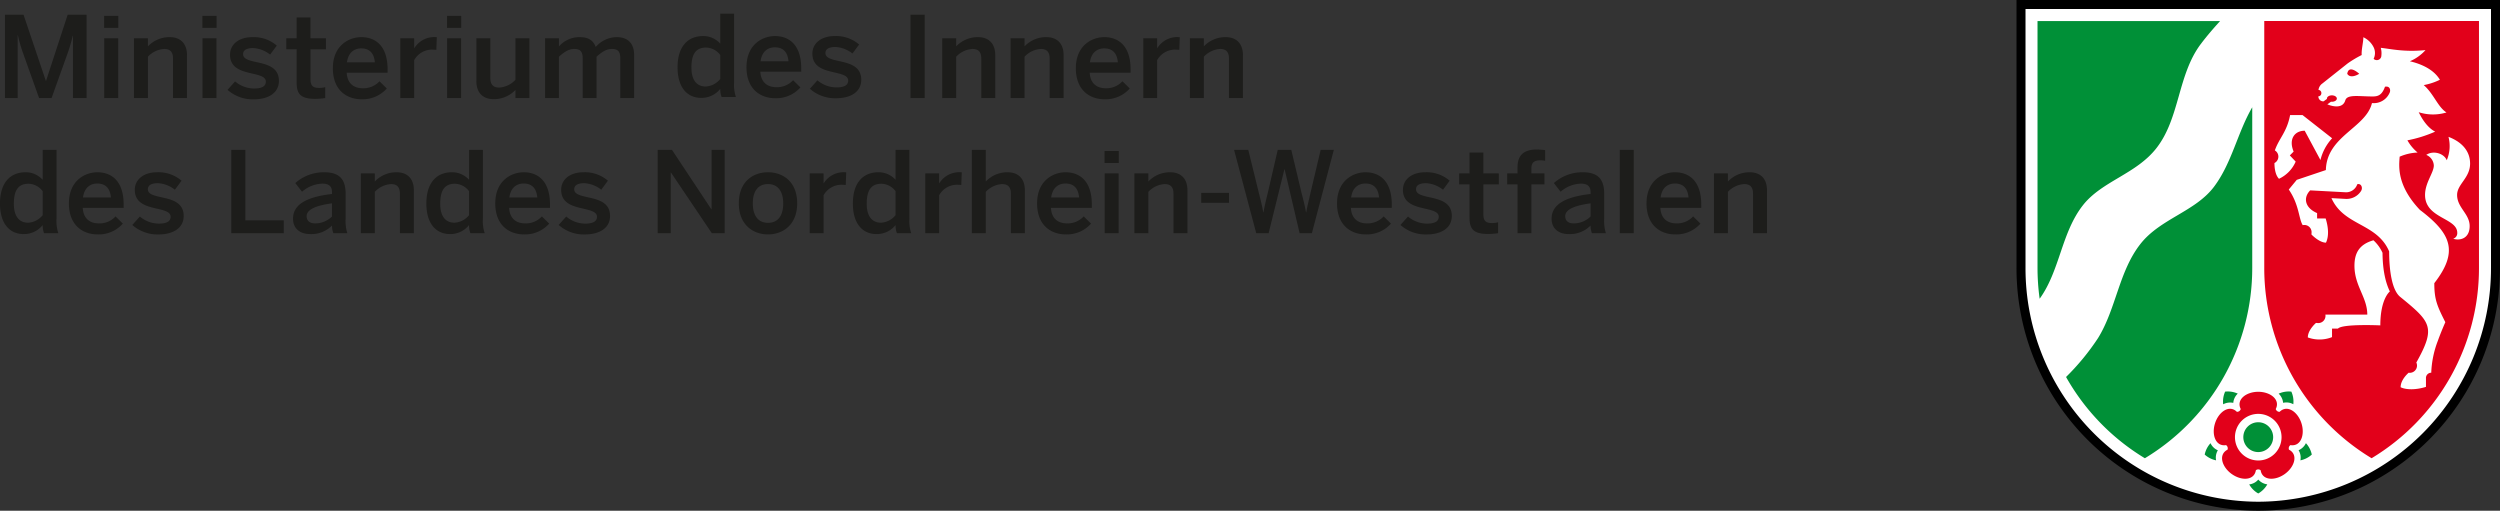
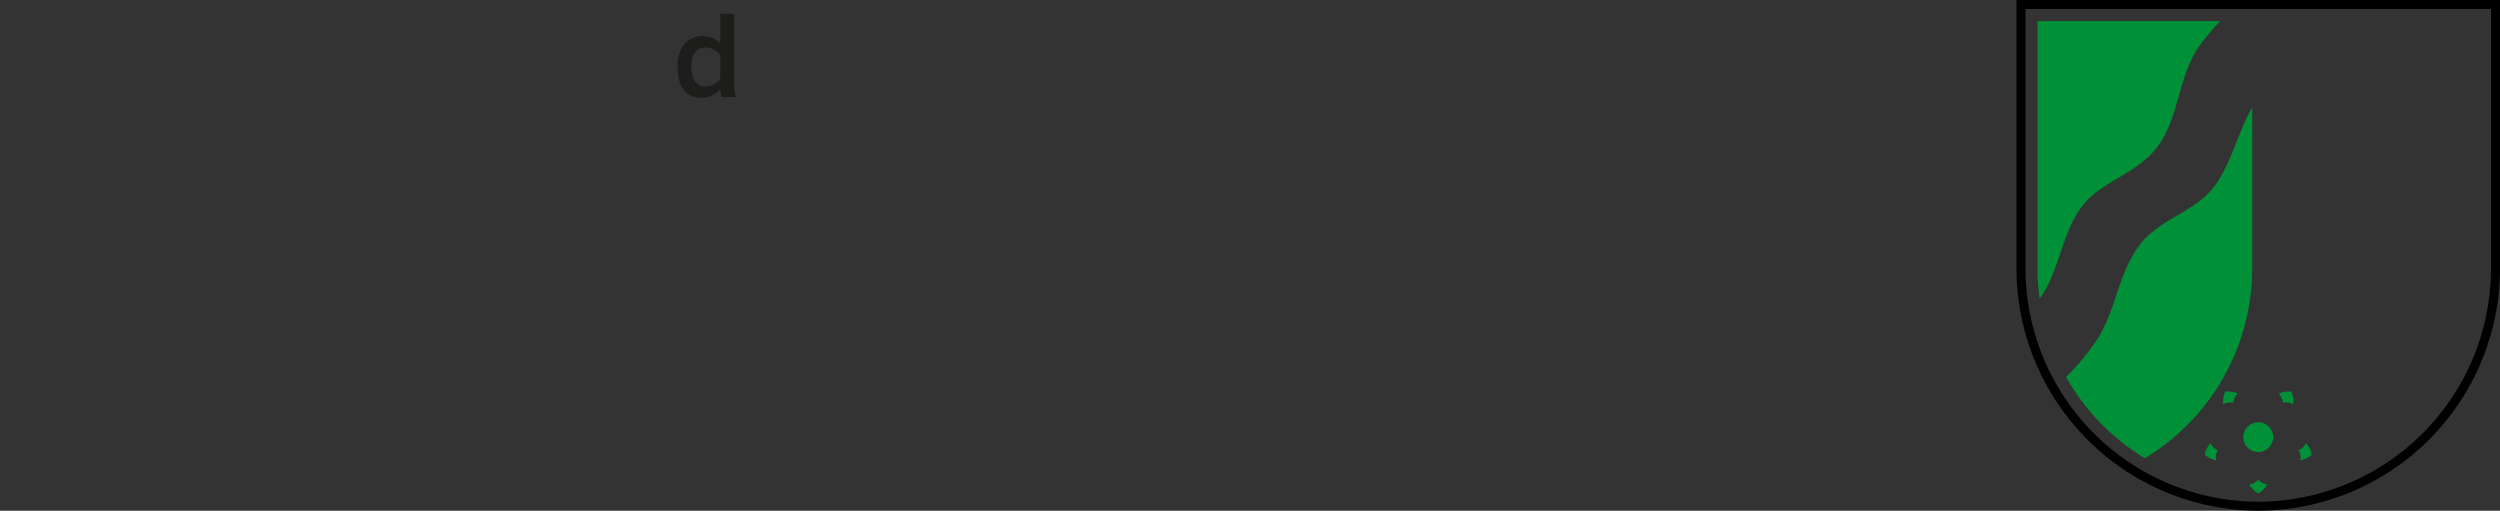
<svg xmlns="http://www.w3.org/2000/svg" viewBox="0 0 704.071 143.837">
  <rect x="0" y="0" width="704.071" height="143.837" fill="#333333" stroke="none" />
  <g fill="#1d1d1b">
-     <path d="M1.394 4.145h5.233l6.279 18.616h.063l6.089-18.616h5.328v23.466h-3.837v-17.5h-.067a47.76 47.76 0 01-1.4 4.789l-4.558 12.711h-3.52L6.469 14.894a40.123 40.123 0 01-1.427-4.948h-.06v17.665H1.398V4.143zm27.959 6.628h3.932v16.84h-3.933zm-.032-6.311h4v3.393h-4zm8.404 6.312h3.933v2.284a8.348 8.348 0 016.152-2.6c2.949 0 4.852 1.744 4.852 5.074v12.083h-3.933v-11.1c0-1.871-.793-2.727-2.505-2.727a6.826 6.826 0 00-4.567 2.188v11.639h-3.932zm19.306-.001h3.933v16.84h-3.933zm-.032-6.311h4v3.393h-4zm7.083 20.841l2.125-2.378a8.3 8.3 0 005.3 2c2.093 0 3.362-.539 3.362-1.935 0-1.364-1.713-1.776-3.742-2.252-2.886-.666-6.343-1.427-6.343-5.328 0-2.949 2.537-4.947 6.248-4.947a9.881 9.881 0 016.914 2.378l-1.871 2.537a8.458 8.458 0 00-4.757-1.839c-2.156 0-2.854.761-2.854 1.713 0 1.364 1.681 1.776 3.679 2.22 2.886.634 6.406 1.364 6.406 5.3 0 3.552-3.2 5.2-7.041 5.2a10.663 10.663 0 01-7.421-2.664m19.452-2.103v-9.327h-2.918v-3.1h2.918V4.911h3.9v5.867h4.348v3.108h-4.345v8.341c0 1.808.539 2.537 2.474 2.537a6.352 6.352 0 001.681-.222v3.076a19.228 19.228 0 01-2.854.222c-4.281 0-5.2-1.586-5.2-4.63m22.031-5.649c-.222-2.569-1.491-3.932-3.837-3.932-1.9 0-3.647 1.078-4.028 3.932zM93.745 19.21c0-6.406 4.535-8.753 8.024-8.753 3.774 0 7.389 2.252 7.389 9.1v.92H97.646c.159 3.045 2.03 4.377 4.5 4.377a6.1 6.1 0 004.725-1.966l2.061 2.03a9.088 9.088 0 01-7.072 3.044c-4.218 0-8.119-2.569-8.119-8.753m19-8.435h3.9v2.759h.064a6.592 6.592 0 016.057-3.076h.254l-.127 3.584a10.83 10.83 0 00-1.047-.063 5.713 5.713 0 00-5.2 2.981v10.656h-3.9zm13.182-.001h3.933v16.84h-3.933zm-.032-6.311h4v3.393h-4zm8.273 18.395V10.774h3.929v11.163c0 1.871.793 2.727 2.505 2.727a6.826 6.826 0 004.567-2.188v-11.7h3.933v16.84h-3.933v-2.289a8.348 8.348 0 01-6.152 2.6c-2.949 0-4.852-1.744-4.852-5.074m19.344-12.079h3.9v2.315a7.664 7.664 0 015.772-2.632c2.823 0 3.933 1.11 4.6 2.759a7.982 7.982 0 015.9-2.759c3.425 0 4.916 2.061 4.916 5.074v12.083h-3.9v-11.1c0-1.871-.539-2.727-2.379-2.727-1.586 0-2.854.888-4.313 2.188v11.639h-3.9v-11.1c0-1.871-.539-2.727-2.379-2.727-1.554 0-2.854.888-4.313 2.188v11.639h-3.9v-16.84zm102.919-6.629h4v23.466h-4zm8.93 6.629h3.932v2.284a8.348 8.348 0 016.152-2.6c2.949 0 4.852 1.744 4.852 5.074v12.083h-3.932v-11.1c0-1.871-.793-2.727-2.505-2.727a6.826 6.826 0 00-4.567 2.188v11.639h-3.932v-16.84zm19.251 0h3.933v2.284a8.348 8.348 0 016.153-2.6c2.949 0 4.852 1.744 4.852 5.074v12.083h-3.933v-11.1c0-1.871-.793-2.727-2.505-2.727a6.826 6.826 0 00-4.567 2.188v11.639h-3.933v-16.84zm30.214 6.787c-.222-2.569-1.491-3.932-3.837-3.932-1.9 0-3.647 1.078-4.028 3.932h7.865zM302.99 19.21c0-6.406 4.535-8.753 8.024-8.753 3.774 0 7.39 2.252 7.39 9.1v.92h-11.513c.159 3.045 2.03 4.377 4.5 4.377a6.1 6.1 0 004.725-1.966l2.062 2.03a9.089 9.089 0 01-7.072 3.044c-4.218 0-8.119-2.569-8.119-8.753m18.994-8.435h3.9v2.759h.064a6.592 6.592 0 016.057-3.076h.254l-.127 3.584a10.83 10.83 0 00-1.047-.063 5.713 5.713 0 00-5.2 2.981v10.656h-3.9v-16.84zm13.121 0h3.933v2.284a8.36 8.36 0 016.157-2.6c2.949 0 4.852 1.744 4.852 5.074v12.083h-3.932v-11.1c0-1.871-.793-2.727-2.505-2.727a6.846 6.846 0 00-4.571 2.188v11.639h-3.933zM12.02 60.596v-6.755a5.137 5.137 0 00-3.964-2.093c-2.949 0-4.155 1.9-4.155 5.645 0 3.552 1.522 5.328 4.028 5.328a5.665 5.665 0 004.091-2.125M0 57.296c0-5.836 2.886-8.785 7.2-8.785a6.421 6.421 0 014.82 2.125V42.2h3.9v19.346a10.7 10.7 0 00.507 4.123h-4.028a6.325 6.325 0 01-.381-2.284 6.712 6.712 0 01-5.36 2.537c-3.837 0-6.66-2.791-6.66-8.626m31.24-1.678c-.222-2.569-1.491-3.933-3.837-3.933-1.9 0-3.647 1.078-4.028 3.933zM19.41 57.267c0-6.406 4.535-8.753 8.024-8.753 3.774 0 7.389 2.252 7.389 9.1v.92H23.31c.159 3.045 2.03 4.377 4.5 4.377a6.1 6.1 0 004.725-1.966l2.061 2.03a9.089 9.089 0 01-7.072 3.045c-4.218 0-8.119-2.569-8.119-8.753m17.858 6.089l2.125-2.378a8.3 8.3 0 005.3 2c2.093 0 3.362-.539 3.362-1.935 0-1.364-1.713-1.776-3.742-2.252-2.886-.666-6.343-1.427-6.343-5.328 0-2.949 2.537-4.947 6.248-4.947a9.881 9.881 0 016.914 2.378l-1.871 2.537a8.457 8.457 0 00-4.757-1.839c-2.156 0-2.854.761-2.854 1.713 0 1.364 1.681 1.776 3.679 2.22 2.886.634 6.406 1.364 6.406 5.3 0 3.552-3.2 5.2-7.04 5.2a10.663 10.663 0 01-7.421-2.664m27.87-21.159h3.964v19.853h10.815v3.616H65.139V42.203zm28.359 18.775v-3.711c-4.662.634-7.136 1.776-7.136 3.615 0 1.332.92 2.03 2.347 2.03a6.724 6.724 0 004.789-1.935m-10.973.634c0-3.647 3.108-6.089 10.973-6.977v-.508c0-1.681-.888-2.41-2.759-2.41a9.139 9.139 0 00-5.677 2.283l-1.9-2.442a12.061 12.061 0 018.119-3.044c4.5 0 6.057 2.156 6.057 6.089v6.945a11.539 11.539 0 00.476 4.123h-3.933a6.1 6.1 0 01-.381-2.157 8.1 8.1 0 01-6.216 2.41c-2.727 0-4.757-1.522-4.757-4.313m19.094-12.778h3.933v2.284a8.348 8.348 0 016.152-2.6c2.949 0 4.852 1.744 4.852 5.074v12.083h-3.933v-11.1c0-1.871-.793-2.727-2.505-2.727a6.827 6.827 0 00-4.567 2.188v11.639h-3.933zm30.476 11.765v-6.755a5.138 5.138 0 00-3.964-2.093c-2.949 0-4.155 1.9-4.155 5.645 0 3.552 1.522 5.328 4.028 5.328a5.666 5.666 0 004.091-2.125m-12.02-3.3c0-5.836 2.886-8.785 7.2-8.785a6.421 6.421 0 014.821 2.125V42.2h3.9v19.346a10.7 10.7 0 00.507 4.123h-4.028a6.326 6.326 0 01-.38-2.284 6.713 6.713 0 01-5.36 2.537c-3.837 0-6.66-2.791-6.66-8.626m31.235-1.678c-.222-2.569-1.491-3.933-3.837-3.933-1.9 0-3.647 1.078-4.028 3.933zm-11.829 1.649c0-6.406 4.535-8.753 8.024-8.753 3.774 0 7.389 2.252 7.389 9.1v.92h-11.512c.159 3.045 2.03 4.377 4.5 4.377a6.1 6.1 0 004.725-1.966l2.061 2.03a9.089 9.089 0 01-7.072 3.045c-4.218 0-8.119-2.569-8.119-8.753m17.859 6.089l2.125-2.378a8.3 8.3 0 005.3 2c2.093 0 3.362-.539 3.362-1.935 0-1.364-1.713-1.776-3.742-2.252-2.886-.666-6.343-1.427-6.343-5.328 0-2.949 2.537-4.947 6.248-4.947a9.881 9.881 0 016.914 2.378l-1.871 2.537a8.457 8.457 0 00-4.757-1.839c-2.157 0-2.854.761-2.854 1.713 0 1.364 1.681 1.776 3.679 2.22 2.886.634 6.406 1.364 6.406 5.3 0 3.552-3.2 5.2-7.041 5.2a10.663 10.663 0 01-7.421-2.664m27.872-21.159h4.028l11.1 16.745h.063V42.202h3.679v23.469h-3.615L188.957 48.58h-.063v17.094h-3.679zm35.361 15.065c0-3.14-1.332-5.423-4.281-5.423-2.823 0-4.282 2.03-4.282 5.423 0 3.2 1.3 5.486 4.282 5.486 2.822 0 4.281-2.03 4.281-5.486m-12.5 0c0-6.216 4.091-8.753 8.214-8.753 4.091 0 8.214 2.537 8.214 8.753 0 6.152-4.123 8.753-8.214 8.753s-8.214-2.6-8.214-8.753m19.962-8.436h3.9v2.759h.064a6.592 6.592 0 016.057-3.076h.254l-.127 3.584a10.83 10.83 0 00-1.047-.063 5.713 5.713 0 00-5.2 2.981v10.656h-3.9v-16.84zm24.175 11.765v-6.755a5.137 5.137 0 00-3.964-2.093c-2.949 0-4.155 1.9-4.155 5.645 0 3.552 1.522 5.328 4.028 5.328a5.665 5.665 0 004.091-2.125m-12.02-3.3c0-5.836 2.886-8.785 7.2-8.785a6.421 6.421 0 014.82 2.125V42.2h3.9v19.346a10.7 10.7 0 00.507 4.123h-4.028a6.328 6.328 0 01-.38-2.284 6.712 6.712 0 01-5.36 2.537c-3.837 0-6.66-2.791-6.66-8.626m20.393-8.465h3.9v2.759h.063a6.592 6.592 0 016.057-3.076h.254l-.127 3.584a10.83 10.83 0 00-1.047-.063 5.712 5.712 0 00-5.2 2.981v10.656h-3.9v-16.84zm13.107-6.629h3.932v8.912a8.347 8.347 0 016.153-2.6c2.949 0 4.852 1.744 4.852 5.074v12.083h-3.933v-11.1c0-1.871-.793-2.727-2.505-2.727a6.826 6.826 0 00-4.567 2.188v11.639h-3.932zm30.215 13.416c-.222-2.569-1.49-3.933-3.837-3.933-1.9 0-3.647 1.078-4.028 3.933h7.865zm-11.829 1.649c0-6.406 4.535-8.753 8.024-8.753 3.774 0 7.389 2.252 7.389 9.1v.92h-11.512c.159 3.045 2.03 4.377 4.5 4.377a6.1 6.1 0 004.725-1.966l2.061 2.03a9.088 9.088 0 01-7.072 3.045c-4.218 0-8.119-2.569-8.119-8.753m19.032-8.436h3.933v16.84h-3.933zm-.032-6.311h4v3.393h-4zm8.404 6.311h3.932v2.284a8.351 8.351 0 016.157-2.6c2.949 0 4.852 1.744 4.852 5.074v12.083h-3.932v-11.1c0-1.871-.793-2.727-2.506-2.727a6.828 6.828 0 00-4.571 2.188v11.639h-3.932zm18.816 5.486h7.833v2.791h-7.833zm9.256-12.115h4l2.981 12.147c.476 1.871.92 3.615 1.237 5.455h.063c.317-1.808.729-3.552 1.205-5.423l2.814-12.179h3.81l2.918 12.242c.507 2 .888 3.393 1.237 5.36h.064c.349-2.03.7-3.267 1.142-5.264l2.918-12.337h3.711l-6.184 23.469h-3.457l-4.218-17.982h-.068l-4.44 17.982h-3.489l-6.244-23.47zm40.83 13.416c-.222-2.569-1.49-3.933-3.837-3.933-1.9 0-3.647 1.078-4.028 3.933h7.865zm-11.829 1.649c0-6.406 4.535-8.753 8.024-8.753 3.774 0 7.389 2.252 7.389 9.1v.92h-11.513c.159 3.045 2.03 4.377 4.5 4.377a6.1 6.1 0 004.725-1.966l2.061 2.03a9.088 9.088 0 01-7.072 3.045c-4.218 0-8.119-2.569-8.119-8.753m17.859 6.089l2.125-2.378a8.3 8.3 0 005.3 2c2.093 0 3.362-.539 3.362-1.935 0-1.364-1.713-1.776-3.742-2.252-2.886-.666-6.343-1.427-6.343-5.328 0-2.949 2.537-4.947 6.248-4.947a9.881 9.881 0 016.914 2.378l-1.871 2.537a8.457 8.457 0 00-4.757-1.839c-2.157 0-2.854.761-2.854 1.713 0 1.364 1.681 1.776 3.679 2.22 2.886.634 6.406 1.364 6.406 5.3 0 3.552-3.2 5.2-7.041 5.2a10.663 10.663 0 01-7.421-2.664m19.449-2.098v-9.324h-2.918v-3.108h2.918v-5.867h3.9v5.867h4.345v3.108h-4.345v8.341c0 1.808.539 2.537 2.474 2.537a6.344 6.344 0 001.681-.222v3.076a19.258 19.258 0 01-2.854.222c-4.281 0-5.2-1.586-5.2-4.63m13.523-9.325h-2.918V48.83h2.918v-1.713c0-2.823 1.173-5.011 5.455-5.011.729 0 2.03.127 2.315.159v3.013a7.3 7.3 0 00-1.332-.127c-1.4 0-2.537.38-2.537 2.188v1.49h3.679v3.108h-3.679v13.732h-3.9V51.937zm20.565 9.039v-3.711c-4.662.634-7.136 1.776-7.136 3.615 0 1.332.92 2.03 2.347 2.03a6.724 6.724 0 004.789-1.935m-10.973.634c0-3.647 3.108-6.089 10.973-6.977v-.508c0-1.681-.888-2.41-2.759-2.41a9.139 9.139 0 00-5.677 2.283l-1.9-2.442a12.062 12.062 0 018.119-3.044c4.5 0 6.057 2.156 6.057 6.089v6.945a11.541 11.541 0 00.476 4.123h-3.936a6.1 6.1 0 01-.381-2.157 8.1 8.1 0 01-6.216 2.41c-2.727 0-4.757-1.522-4.757-4.313m19.196-19.407h3.932v23.469h-3.932zm19.365 13.416c-.222-2.569-1.49-3.933-3.837-3.933-1.9 0-3.647 1.078-4.028 3.933h7.865zm-11.829 1.649c0-6.406 4.535-8.753 8.024-8.753 3.774 0 7.389 2.252 7.389 9.1v.92h-11.513c.159 3.045 2.03 4.377 4.5 4.377a6.1 6.1 0 004.725-1.966l2.062 2.03a9.088 9.088 0 01-7.072 3.045c-4.218 0-8.119-2.569-8.119-8.753m18.999-8.436h3.932v2.284a8.348 8.348 0 016.152-2.6c2.949 0 4.852 1.744 4.852 5.074v12.083h-3.933v-11.1c0-1.871-.793-2.727-2.505-2.727a6.827 6.827 0 00-4.567 2.188v11.639H482.7v-16.84z" />
    <path data-name="path462" d="M202.843 22.24v-6.755a5.137 5.137 0 00-3.964-2.093c-2.949 0-4.155 1.9-4.155 5.645 0 3.552 1.522 5.328 4.028 5.328a5.665 5.665 0 004.091-2.125m-12.02-3.3c0-5.836 2.886-8.785 7.2-8.785a6.421 6.421 0 014.82 2.125V3.844h3.9V23.19a10.7 10.7 0 00.507 4.123h-4.028a6.325 6.325 0 01-.381-2.284 6.712 6.712 0 01-5.36 2.537c-3.837 0-6.66-2.791-6.66-8.626" />
-     <path data-name="path466" d="M222.062 17.261c-.222-2.569-1.491-3.933-3.837-3.933-1.9 0-3.647 1.078-4.028 3.933zm-11.828 1.649c0-6.406 4.535-8.753 8.024-8.753 3.774 0 7.389 2.252 7.389 9.1v.92h-11.513c.159 3.045 2.03 4.377 4.5 4.377a6.1 6.1 0 004.725-1.966l2.061 2.03a9.089 9.089 0 01-7.072 3.045c-4.218 0-8.119-2.569-8.119-8.753" />
-     <path data-name="path470" d="M228.087 24.999l2.125-2.378a8.3 8.3 0 005.3 2c2.093 0 3.362-.539 3.362-1.935 0-1.364-1.713-1.776-3.742-2.252-2.886-.666-6.343-1.427-6.343-5.328 0-2.949 2.537-4.947 6.248-4.947a9.881 9.881 0 016.914 2.378l-1.871 2.537a8.457 8.457 0 00-4.757-1.839c-2.156 0-2.854.761-2.854 1.713 0 1.364 1.681 1.776 3.679 2.22 2.886.634 6.406 1.364 6.406 5.3 0 3.552-3.2 5.2-7.04 5.2a10.663 10.663 0 01-7.421-2.664" />
  </g>
-   <path class="nrw-logo" d="M635.985 143.159A67.592 67.592 0 01568.579 75.4V.679h134.812v74.723a67.6 67.6 0 01-67.41 67.759" fill="#fff" fill-rule="evenodd" />
  <path class="nrw-logo" d="M704.071 0v75.4a68.269 68.269 0 01-68.085 68.434A68.268 68.268 0 01567.905 75.4V0zm-2.537 75.4a65.734 65.734 0 01-65.548 65.9 65.733 65.733 0 01-65.544-65.9V2.535h131.095V75.4z" fill-rule="evenodd" />
  <path class="nrw-logo" d="M638.536 136.412a6.794 6.794 0 01-2.551 2.564 6.77 6.77 0 01-2.542-2.551 3.959 3.959 0 002.555-1.364 4.077 4.077 0 002.537 1.35m-14.421-6.764a6.757 6.757 0 01-3.208-1.631 6.744 6.744 0 011.64-3.2 3.972 3.972 0 002.066 2 3.976 3.976 0 00-.5 2.831m2-15.784a6.754 6.754 0 01.553-3.57 6.753 6.753 0 013.556.566 3.959 3.959 0 00-1.264 2.605 4.1 4.1 0 00-2.845.4m15.626-2.995a6.763 6.763 0 013.57-.575 6.736 6.736 0 01.553 3.552 3.973 3.973 0 00-2.868-.394 4.105 4.105 0 00-1.255-2.582m7.675 13.936a6.761 6.761 0 011.653 3.217 6.806 6.806 0 01-3.212 1.626 3.957 3.957 0 00-.507-2.85 4.116 4.116 0 002.066-1.993m-13.429 2.51a4.2 4.2 0 01-4.2-4.2 4.2 4.2 0 014.2-4.2 4.2 4.2 0 014.2 4.2 4.2 4.2 0 01-4.2 4.2M573.824 5.924h51.422c-1.912 2.1-3.774 4.25-5.482 6.528-6.479 8.654-5.844 20.727-12.391 29.186-5.718 7.4-15.413 9.338-20.768 16.17-6.071 7.747-6.461 18.4-12.183 26.323a63.67 63.67 0 01-.6-8.721V5.924zm60.47 24.288v45.2a62.534 62.534 0 01-30.237 53.642 62.7 62.7 0 01-22.2-22.884 66.747 66.747 0 009.02-10.973c5.106-8.282 5.867-18.766 11.92-26.481 5.6-7.145 15.49-9.125 20.755-16.152 5.024-6.7 6.565-15.177 10.742-22.349" fill="#009037" />
-   <path class="nrw-logo" d="M637.68 5.922h60.47v69.481a62.557 62.557 0 01-30.237 53.647 62.553 62.553 0 01-30.233-53.647zm57.969 40.145c0 4.055-3.661 5.808-3.661 8.835 0 3.579 3.538 5.31 3.538 8.767 0 3.575-2.809 4.177-4.63 3.561a1.622 1.622 0 001.137-1.667c0-4.236-9.07-4.01-9.07-10.66 0-3.475 2.469-6.248 2.469-8.3a3.381 3.381 0 00-2.13-2.977c1.858-1.314 4.975-.507 5.776 1.509a10.317 10.317 0 00.481-6.6c4.258 1.636 6.084 4.408 6.089 7.516v.018zm-34.6-25.285c.956 1.586 3.375 0 3.375 0s-2.932-2.777-3.375 0m15.032 88.269c0-2.093 2.062-3.905 2.265-4.082a1.83 1.83 0 00.313.027 2.039 2.039 0 002.039-2.039 2.012 2.012 0 00-.19-.861c5.586-9.972 4.109-11.422-4.553-18.494-2.37-1.939-3.1-7.6-3.1-12.8-3.443-8.042-12.744-7.108-16.251-15.005l4.064.222a4.836 4.836 0 004.245-2.188c.648-.965.014-2.288-1.038-1.935a3.323 3.323 0 01-3.153 2.261l-10.1-.544c-2.007 2-1.577 4.888 1.939 6.4v1.509h2.406c.861 2.723.892 5.165.091 6.814-1.917 0-4.087-2.3-4.087-2.3 0-.24.036-.435.036-.643a2.035 2.035 0 00-2.039-2.034 2.152 2.152 0 00-.458.05c-1.146-1.817-.965-5.7-3.924-10.031l2.243-2.727 8.2-2.759c.236-9.614 11.286-11.839 12.985-18.865a4.857 4.857 0 004.988-2.945c.294-.584.159-1.953-1.323-1.658-.825 2.333-1.921 2.741-3.448 2.741-3.982 0-7.194-.666-7.729 1.105-.9 2.995-5.052 1.115-5.052 1.115l1.015-.738a2.329 2.329 0 00.254.013c.77 0 1.4-.4 1.4-.9s-.625-.906-1.4-.906-1.391.408-1.391.906a.634.634 0 00.009.091l-.951.693a1.388 1.388 0 01-1.472-1.418.865.865 0 00.847-.9.859.859 0 00-.811-.9 2.607 2.607 0 011.105-1.821l7.081-5.622a30.526 30.526 0 013.982-2.383c-.109-1.541.471-3.575.471-5.011a6.128 6.128 0 012.94 2.918 3.716 3.716 0 01-.05 3.162 1.287 1.287 0 002.184-.942 5.438 5.438 0 00-.172-2.161c2.755.3 6.637 1.246 12.6.643a12.411 12.411 0 01-4.4 3.144c2.972.7 6.629 2.166 8.454 5.21a17.51 17.51 0 01-4.553 1.5c2.854 2.483 3.969 6.2 6.411 7.706a13.062 13.062 0 01-7.824-.068c.992 2.03 2.528 4.395 4.635 5.473a35.9 35.9 0 01-7.82 2.446 12.429 12.429 0 002.877 3.443 13.9 13.9 0 00-5.06 1.164c-.186 2.605-.9 8.01 5.7 14.983 8.8 6.656 11 11.693 4.059 20.637 0 4.535.756 6.361 3.108 10.987-.2.453-1.164 2.632-2.129 5.292a27.7 27.7 0 00-1.839 8.943 1.482 1.482 0 00-1.491 1.581v2.406c-2.737.856-5.518.888-7.145.1m-34.246-58.707c-1.269-1.26-1.282-3.951-1.273-4.436a1.845 1.845 0 00.5-.367 2.035 2.035 0 000-2.882 1.923 1.923 0 00-.39-.3c1.151-3.389 3.384-5.147 4.291-9.954h3.507l8.332 6.533a13.74 13.74 0 00-3.289 6.13l-4.436-8.255c-2.845 0-4.594 2.356-3.117 5.872l-1.074 1.078 1.649 1.744a9.486 9.486 0 01-4.7 4.839m13.062 38.247h11.807c0-4.866-3.615-8.06-3.615-13.75 0-3.72 1.463-6.057 5.346-7.177a10.783 10.783 0 012.559 3.534c.036 4.984.87 8.4 2.062 10.878 0 0-2.682 2.043-2.682 9.555 0 0-10.651-.49-11.929.9h-1.676v2.406a9.572 9.572 0 01-6.814.086c0-2.139 2.3-4.082 2.3-4.082.235.009.435.041.639.041a2.036 2.036 0 002.039-2.039 1.805 1.805 0 00-.032-.353m-26.422 44.866c-2.755-2-3.788-5.477-1.137-6.818a1.087 1.087 0 00-.417-1.287c-2.936.471-4.141-2.945-3.09-6.184s4.042-5.3 6.135-3.19a1.079 1.079 0 001.092-.793c-1.35-2.646 1.522-4.852 4.934-4.852s6.284 2.206 4.925 4.852a1.092 1.092 0 001.1.793c2.093-2.107 5.079-.05 6.13 3.19s-.154 6.655-3.085 6.184a1.081 1.081 0 00-.417 1.287c2.646 1.341 1.617 4.816-1.142 6.818s-6.379 1.912-6.837-1.024a1.076 1.076 0 00-1.35 0c-.458 2.936-4.082 3.026-6.836 1.024m14.072-10.339a6.558 6.558 0 01-6.56 6.56 6.559 6.559 0 01-6.56-6.56 6.563 6.563 0 016.56-6.565 6.562 6.562 0 016.56 6.565" fill="#e2001a" fill-rule="evenodd" />
</svg>